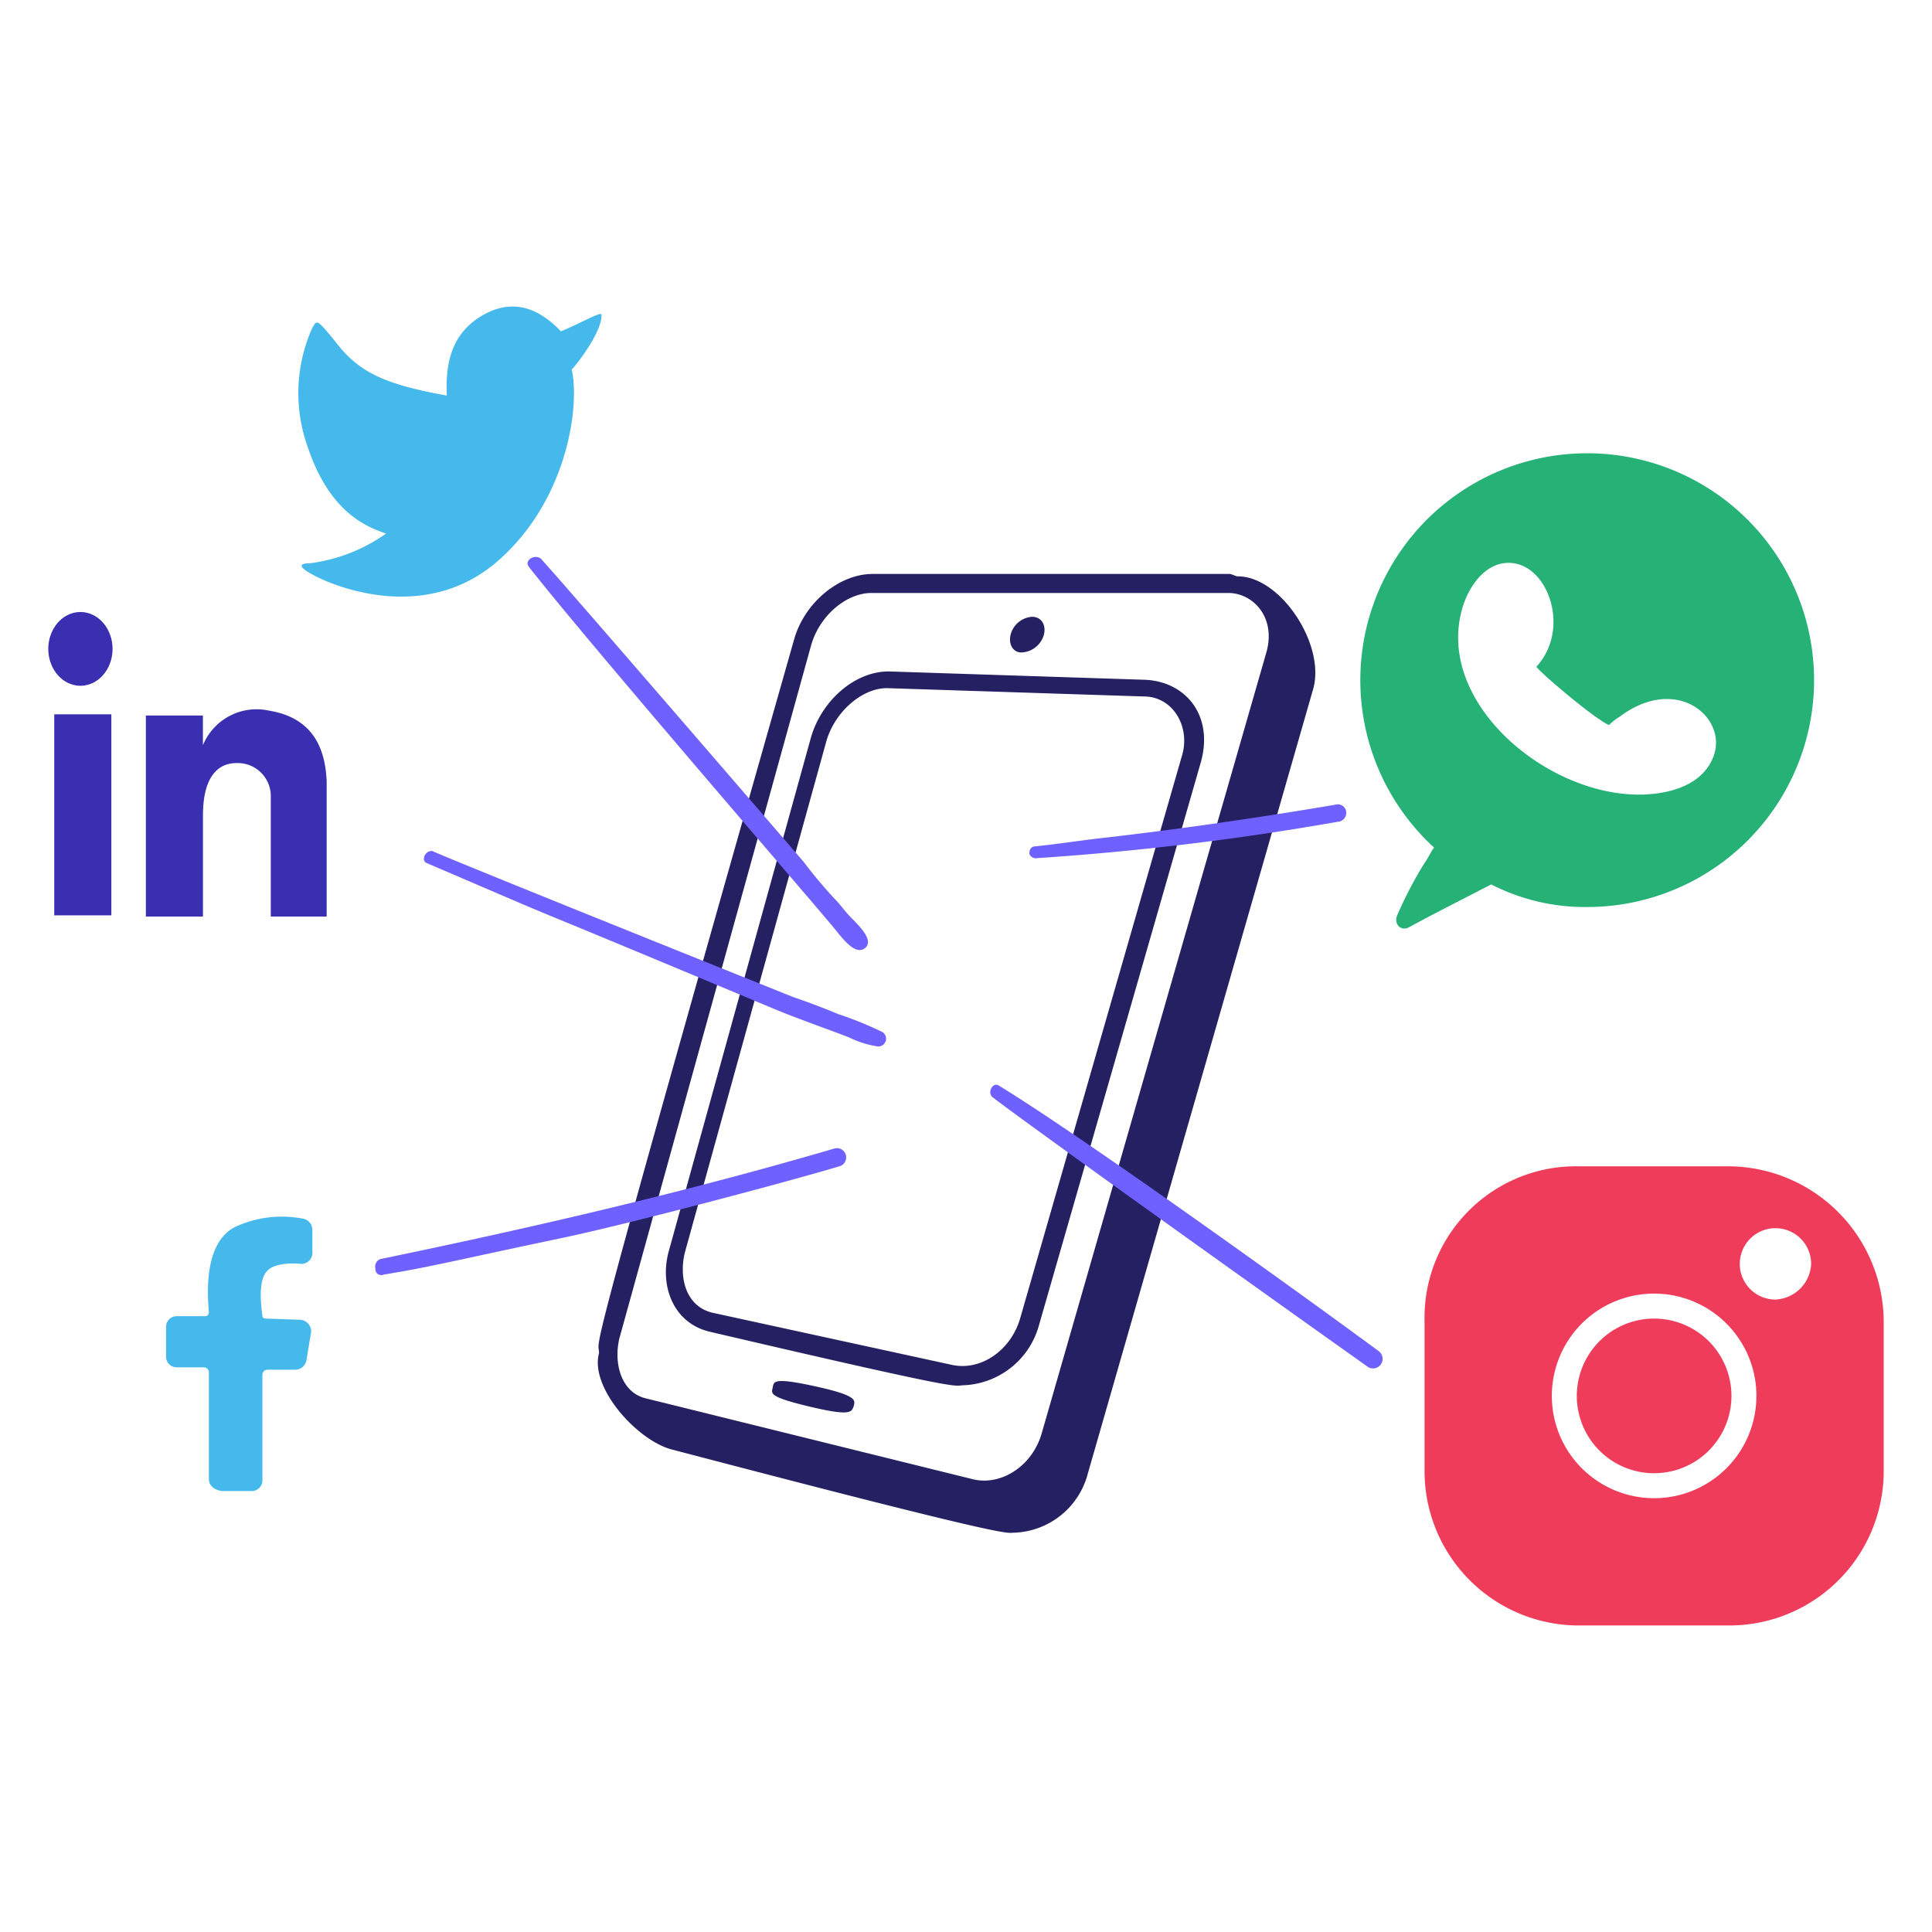
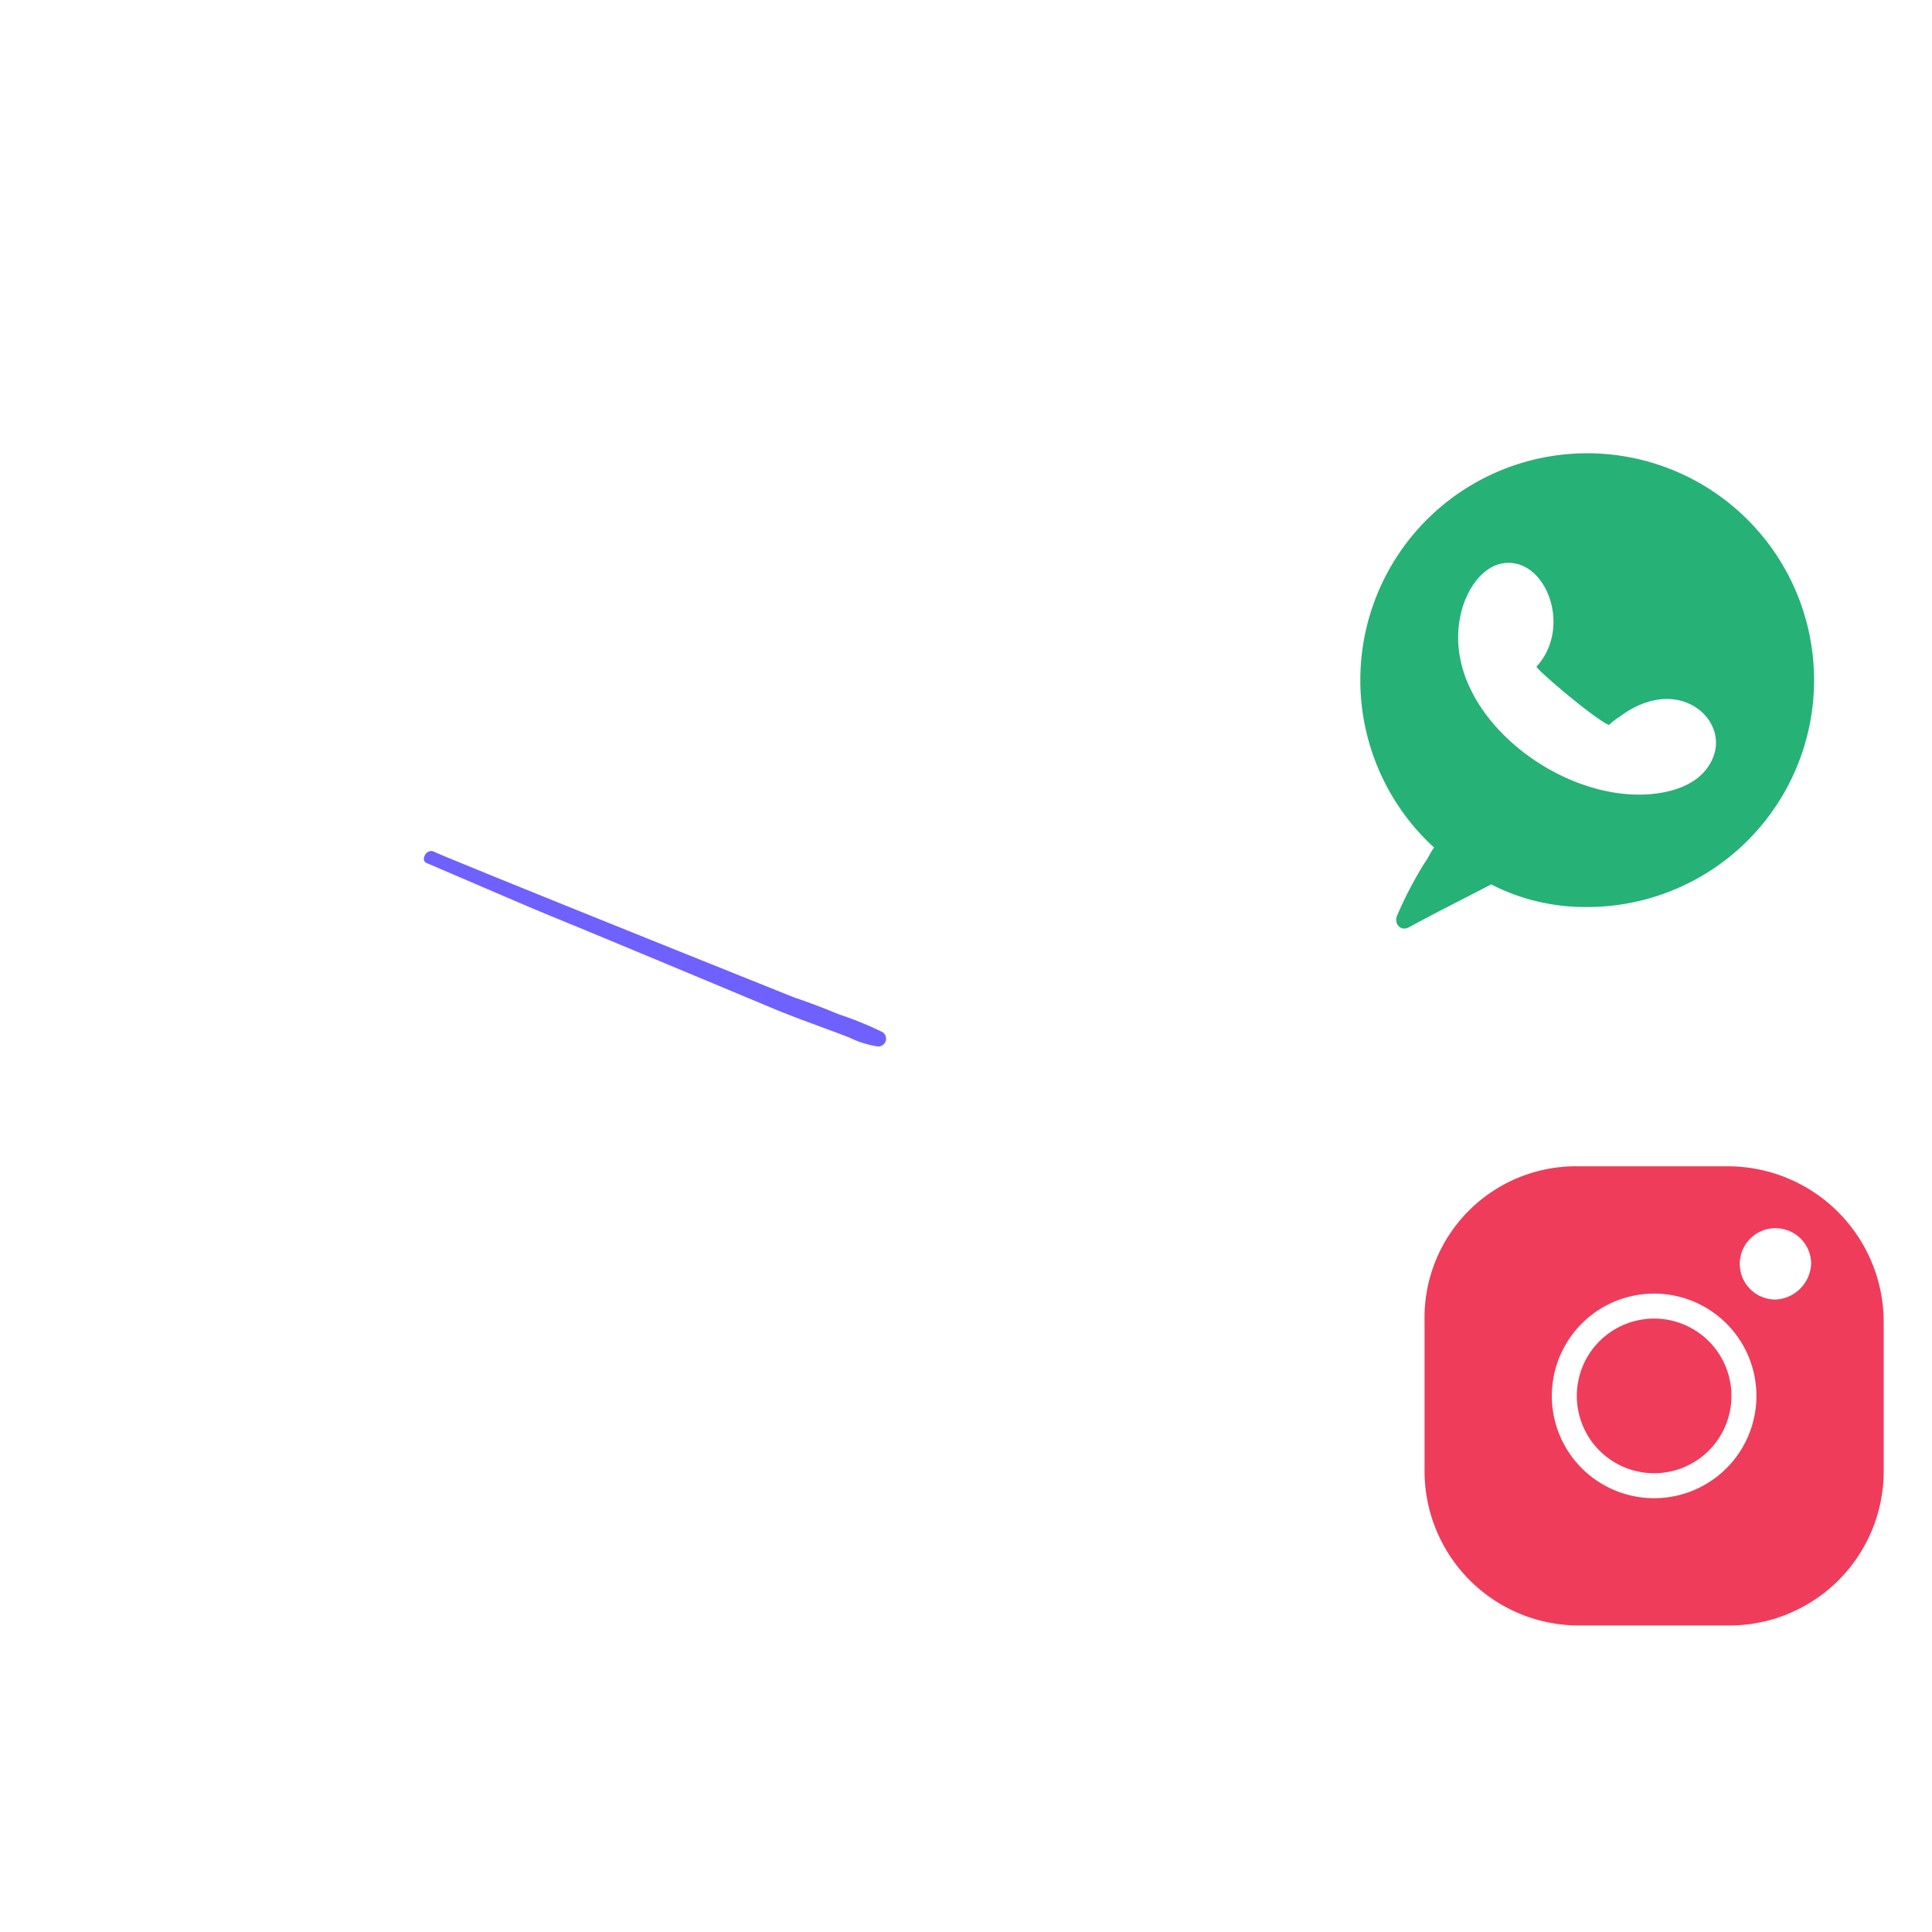
<svg xmlns="http://www.w3.org/2000/svg" width="200" height="200" fill="none">
-   <path fill="#252062" d="M128.137 59.662c-.247 0-.616-.247-.862-.247H90.334c-3.448 0-7.041 2.949-8.127 6.773-22.364 78.723-20.195 72.005-20.195 73.882-.983 3.6 3.972 9.045 7.512 9.974 35.943 9.434 34.577 8.62 35.463 8.62a8.182 8.182 0 0 0 7.634-6.157l23.273-81.024c1.449-4.583-3.268-11.821-7.757-11.821zm-37.926 1.724h36.941c2.574 0 4.974 2.539 3.94 6.156l-23.273 80.9c-.985 3.325-4.187 5.418-7.142 4.679l-33.862-8.373c-2.5-.624-3.3-3.579-2.709-6.157l19.825-71.664c.862-3.202 3.694-5.541 6.28-5.541z" />
-   <path fill="#252062" d="m118.655 70.375-26.474-.862c-3.571-.124-7.142 2.955-8.25 6.895l-14.654 52.949c-1.084 3.687.41 7.613 4.187 8.5 27.589 6.452 25.047 5.542 26.351 5.542a8.449 8.449 0 0 0 7.758-6.28l16.746-58.244c1.299-4.68-1.425-8.236-5.664-8.5zm3.694 7.88L105.6 136.5c-.985 3.325-4.064 5.418-7.019 4.8l-24.871-5.417c-2.642-.66-3.446-3.493-2.832-6.157l14.653-52.948c.862-3.079 3.694-5.542 6.28-5.542l26.6.862c3.026.002 4.859 3.166 3.938 6.157zm-14.283-12.56c.246-.985-.247-1.847-1.232-1.847a2.483 2.483 0 0 0-2.216 1.847c-.247.985.246 1.847 1.108 1.847a2.513 2.513 0 0 0 2.34-1.847zm-23.643 77.823c-4.435-.973-4.31-.493-4.433.123-.123.616-.482.941 3.818 1.97 4.443 1.063 4.309.493 4.556 0 .123-.611.612-1.095-3.941-2.093z" />
-   <path fill="#45B9EB" d="M21.623 153.122V142.04a.526.526 0 0 0-.492-.492H18.3a1.11 1.11 0 0 1-.787-.322 1.097 1.097 0 0 1-.322-.787v-3.078a1.103 1.103 0 0 1 .683-1.026c.136-.055.28-.083.426-.082h2.955a.395.395 0 0 0 .369-.37c-.123-1.6-.628-7.166 2.709-8.866a11.459 11.459 0 0 1 7.019-.862 1.182 1.182 0 0 1 .985 1.109v2.462a1.137 1.137 0 0 1-1.231 1.109c-1.108-.123-2.832 0-3.448.738-.985.985-.615 3.695-.492 4.68 0 .123.123.246.369.246l3.571.123a1.216 1.216 0 0 1 1.108 1.231l-.492 2.956a1.183 1.183 0 0 1-1.109.985h-2.956a.529.529 0 0 0-.492.492v10.96a1.1 1.1 0 0 1-1.109 1.108h-3.078c-.862-.123-1.355-.616-1.355-1.232zm40.636-120.55c0-.37-2.094.862-4.187 1.723-1.231-1.231-3.94-3.817-7.758-1.847-3.818 1.97-4.186 5.542-4.063 8.5-6.157-1.108-8.9-2.309-11.206-5.172-2.253-2.8-2.216-2.709-2.709-1.847a16.5 16.5 0 0 0-.492 12.314c2.216 6.649 5.91 8.25 8.127 8.989a17.499 17.499 0 0 1-7.881 3.078c-1.108 0-1.466.345.862 1.478 2.228 1.084 11.3 4.644 18.594-1.724 7.234-6.315 8.5-16.131 7.634-19.825.12-.003 3.202-3.82 3.079-5.667z" />
  <path fill="#EF3C5A" d="M163.231 144.503a8.004 8.004 0 1 0 16.008.001 8.004 8.004 0 0 0-16.008-.001z" />
  <path fill="#EF3C5A" d="M178.992 120.737h-15.515a15.674 15.674 0 0 0-16.008 16.008v15.515a15.981 15.981 0 0 0 9.877 14.798 15.981 15.981 0 0 0 6.131 1.21h15.515a15.981 15.981 0 0 0 14.798-9.877 15.981 15.981 0 0 0 1.21-6.131v-15.515a16.135 16.135 0 0 0-16.008-16.008zm-7.757 34.356a10.596 10.596 0 0 1-9.785-6.537 10.598 10.598 0 0 1 2.295-11.541 10.59 10.59 0 1 1 7.49 18.078zm12.56-20.564a3.69 3.69 0 0 1-3.413-2.28 3.697 3.697 0 0 1 2.692-5.037 3.697 3.697 0 0 1 3.792 1.571 3.69 3.69 0 0 1 .623 2.052 3.874 3.874 0 0 1-3.689 3.694h-.005z" />
  <path fill="#26B177" d="M164.339 93.894a23.486 23.486 0 1 0-15.885-6.157c-.369.492-.615 1.108-.985 1.6a40.642 40.642 0 0 0-2.832 5.418c-.383.856.36 1.707 1.232 1.231 2.8-1.532 5.664-2.955 8.5-4.433a21.248 21.248 0 0 0 9.97 2.341zm-12.93-31.031c.707-2.349 2.591-4.954 5.3-4.556 3.693.543 5.818 6.919 2.34 10.713.246.493 6.034 5.418 7.511 6.034.339-.325.71-.614 1.109-.862 5.925-4.445 11.176.106 9.727 4.063-.99 2.707-3.817 3.694-6.4 3.941-10.041.955-22.63-9.21-19.587-19.333z" />
-   <path fill="#6E61FF" d="M54.747 58.677C60.909 66.54 82.95 92 86.27 95.987c.8.961 2.16 2.911 3.2 2.216 1.1-.734-.425-2.271-1.355-3.2-.615-.616-1.108-1.355-1.724-1.97a47.937 47.937 0 0 1-3.2-3.817c-2.217-2.586-24.628-28.568-27.213-31.4-.738-.494-1.717.24-1.231.861zm-15.022 73.266c4.665-.747 7.407-1.468 18.593-3.817 6.291-1.321 22.3-5.521 28.568-7.388a.946.946 0 0 0 .702-.798.953.953 0 0 0-.47-.954.963.963 0 0 0-.725-.096c-16.124 4.722-32.109 8.364-47.038 11.452a.837.837 0 0 0-.492.985.61.61 0 0 0 .862.616zM107.2 88.845a289.695 289.695 0 0 0 31.522-3.817.935.935 0 0 0 .616-1.108.885.885 0 0 0-.423-.543.888.888 0 0 0-.685-.073c-8 1.354-16.123 2.533-24.135 3.448-2.337.267-4.556.615-6.9.862a.58.58 0 0 0-.616.615c-.114.247.255.616.621.616zm-4.429 24.755c4.967 3.8 36.029 25.928 38.911 27.953a.994.994 0 0 0 .985-1.724c-5.29-3.92-29.721-21.605-39.281-27.46-.612-.38-1.242.747-.615 1.231z" />
-   <path fill="#392FB0" d="M5 67.173c0 1.012.35 1.983.974 2.699.623.716 1.47 1.118 2.351 1.118.882 0 1.728-.402 2.351-1.118.624-.716.974-1.687.974-2.699 0-1.012-.35-1.983-.974-2.699-.623-.716-1.47-1.118-2.351-1.118-.882 0-1.728.402-2.351 1.118C5.35 65.19 5 66.161 5 67.173zm.616 6.773h5.91v20.81h-5.91v-20.81zm22.284-.37a6.006 6.006 0 0 0-6.895 3.571v-3.078H15.1v20.81h5.911V84.412c0-4.925 2.339-5.418 3.448-5.418a3.422 3.422 0 0 1 3.571 3.571v12.314h5.787V80.841c-.126-2.341-.74-6.413-5.917-7.265z" />
  <path fill="#6E61FF" d="M44.157 89.337c20.491 8.788 1.451.661 36.08 15.146 2.34.979 6.781 2.537 7.757 2.956.857.415 1.77.705 2.709.862a.803.803 0 0 0 .96-.468.807.807 0 0 0-.344-1.01 36.652 36.652 0 0 0-4.556-1.847 68.988 68.988 0 0 0-4.556-1.724c-3.079-1.231-34.107-13.668-37.434-15.146-.739-.123-1.225.97-.616 1.231z" />
</svg>